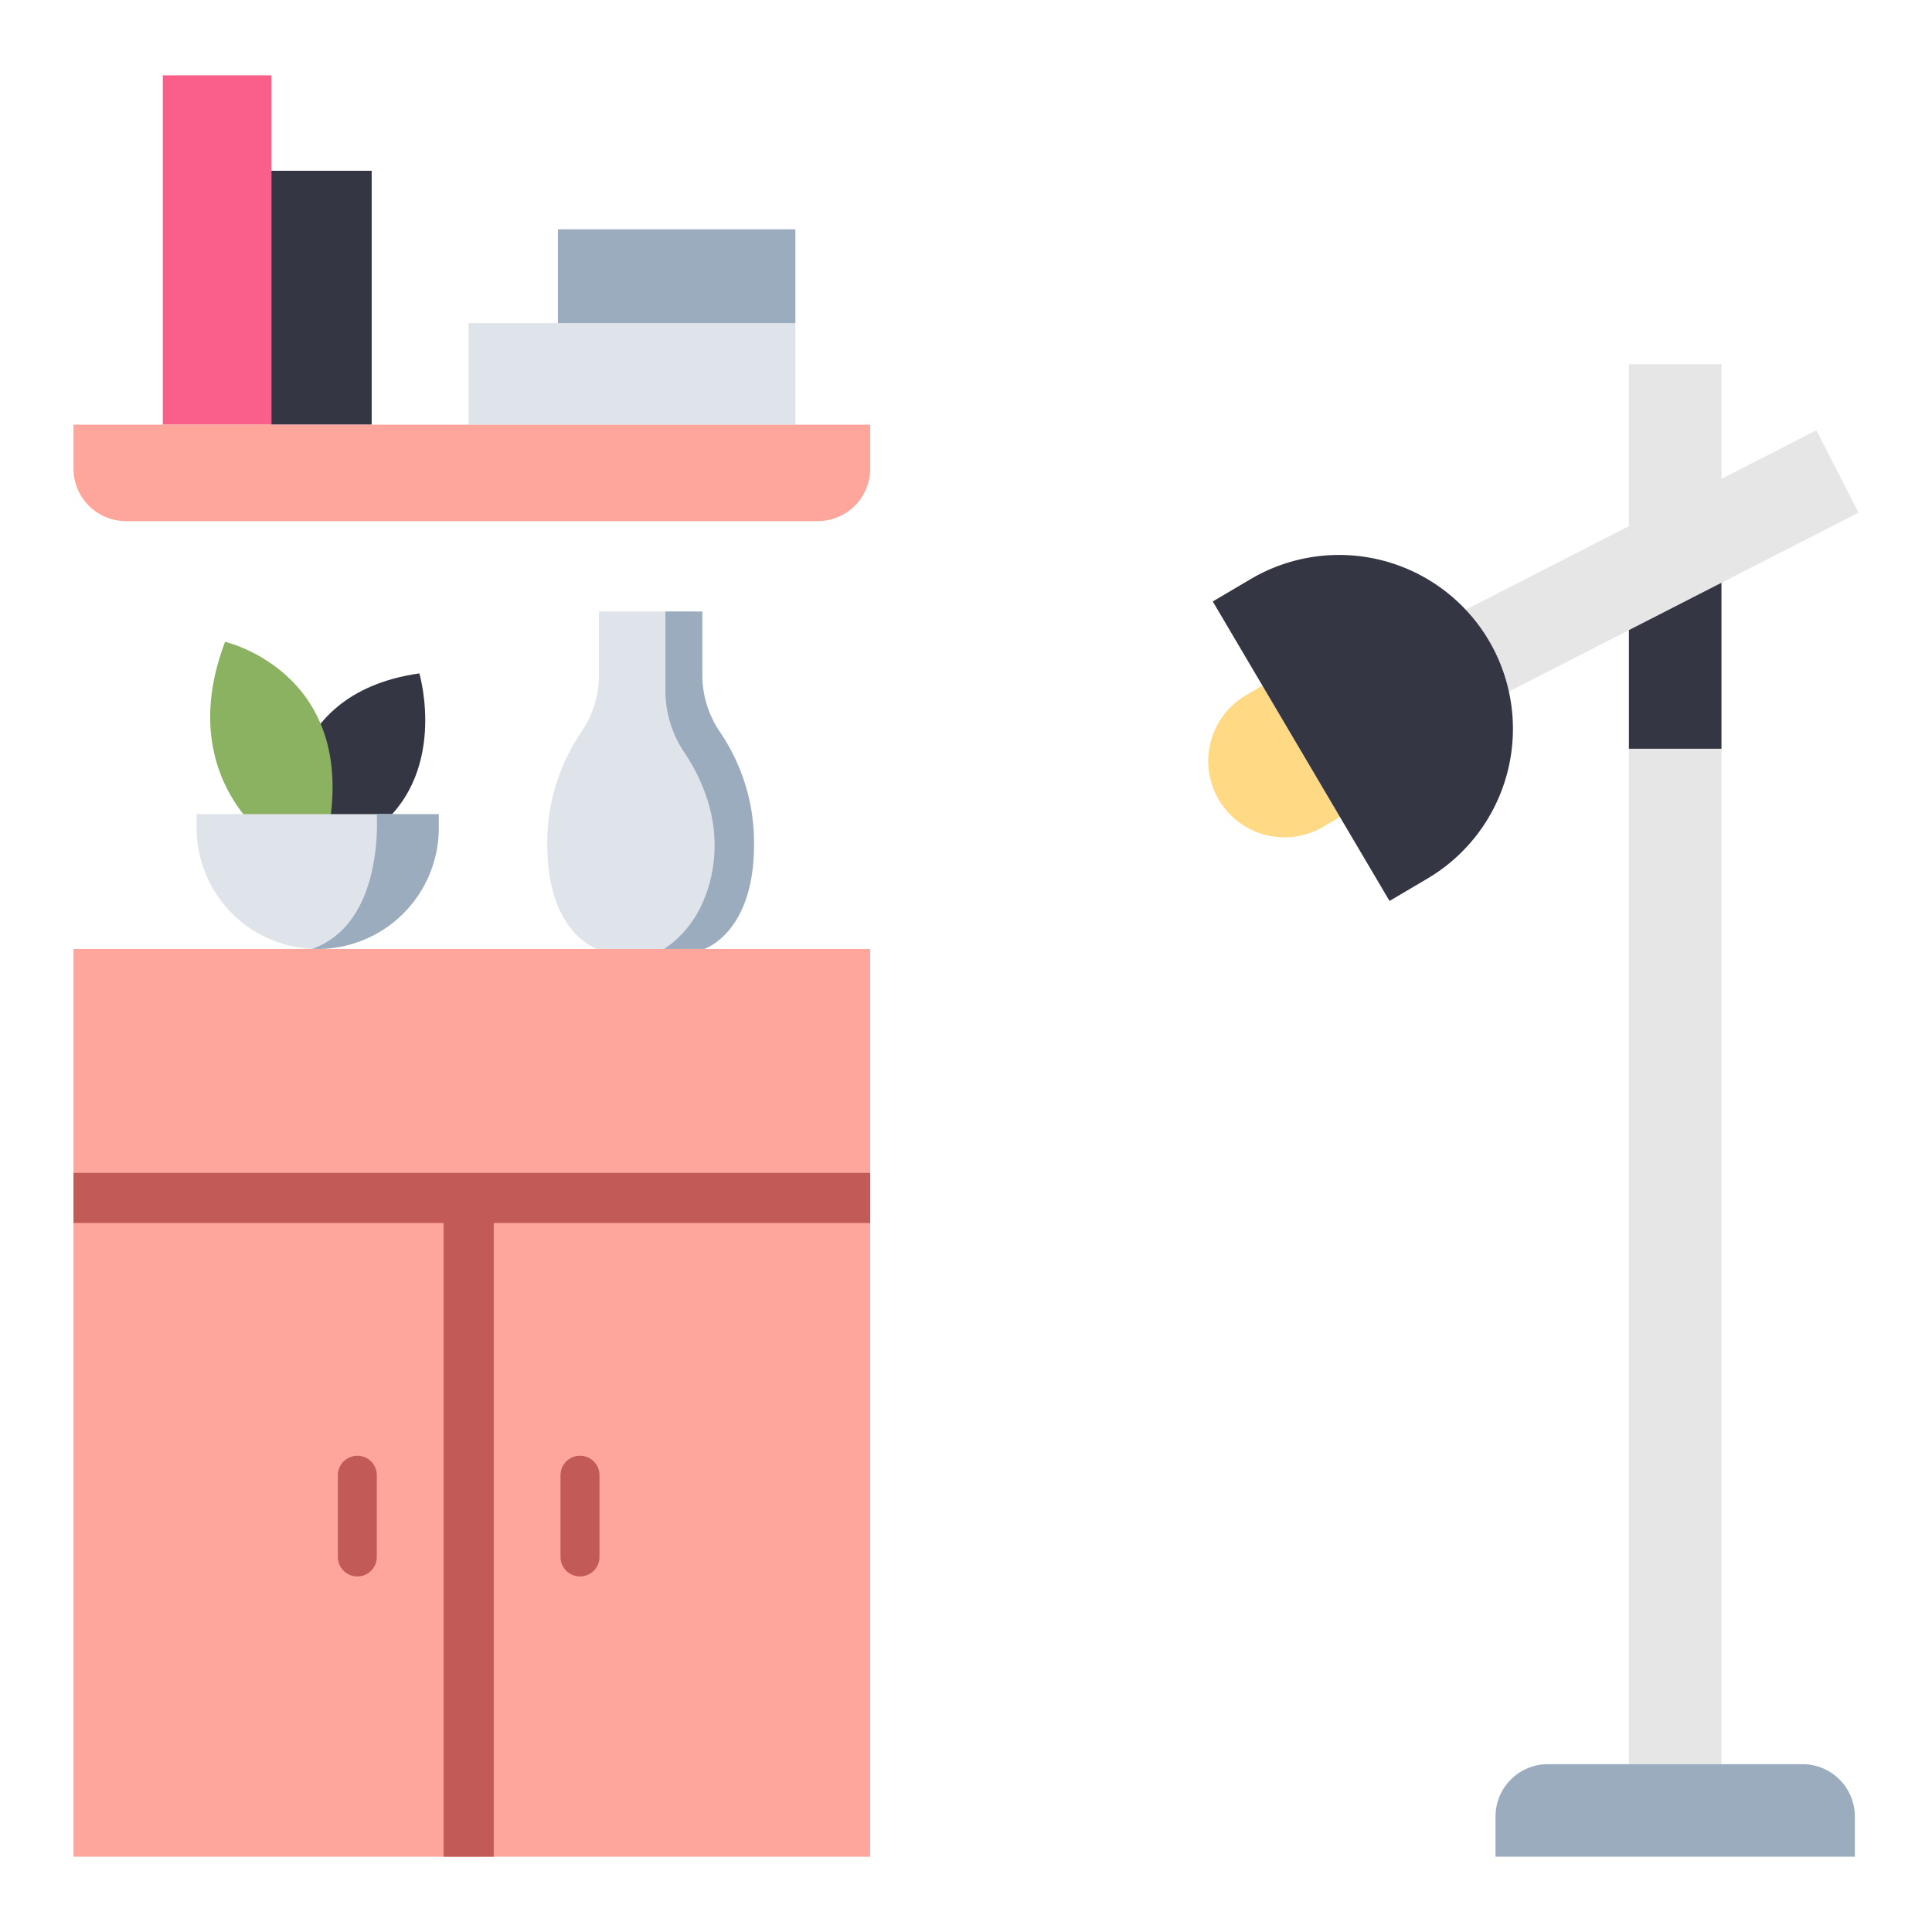
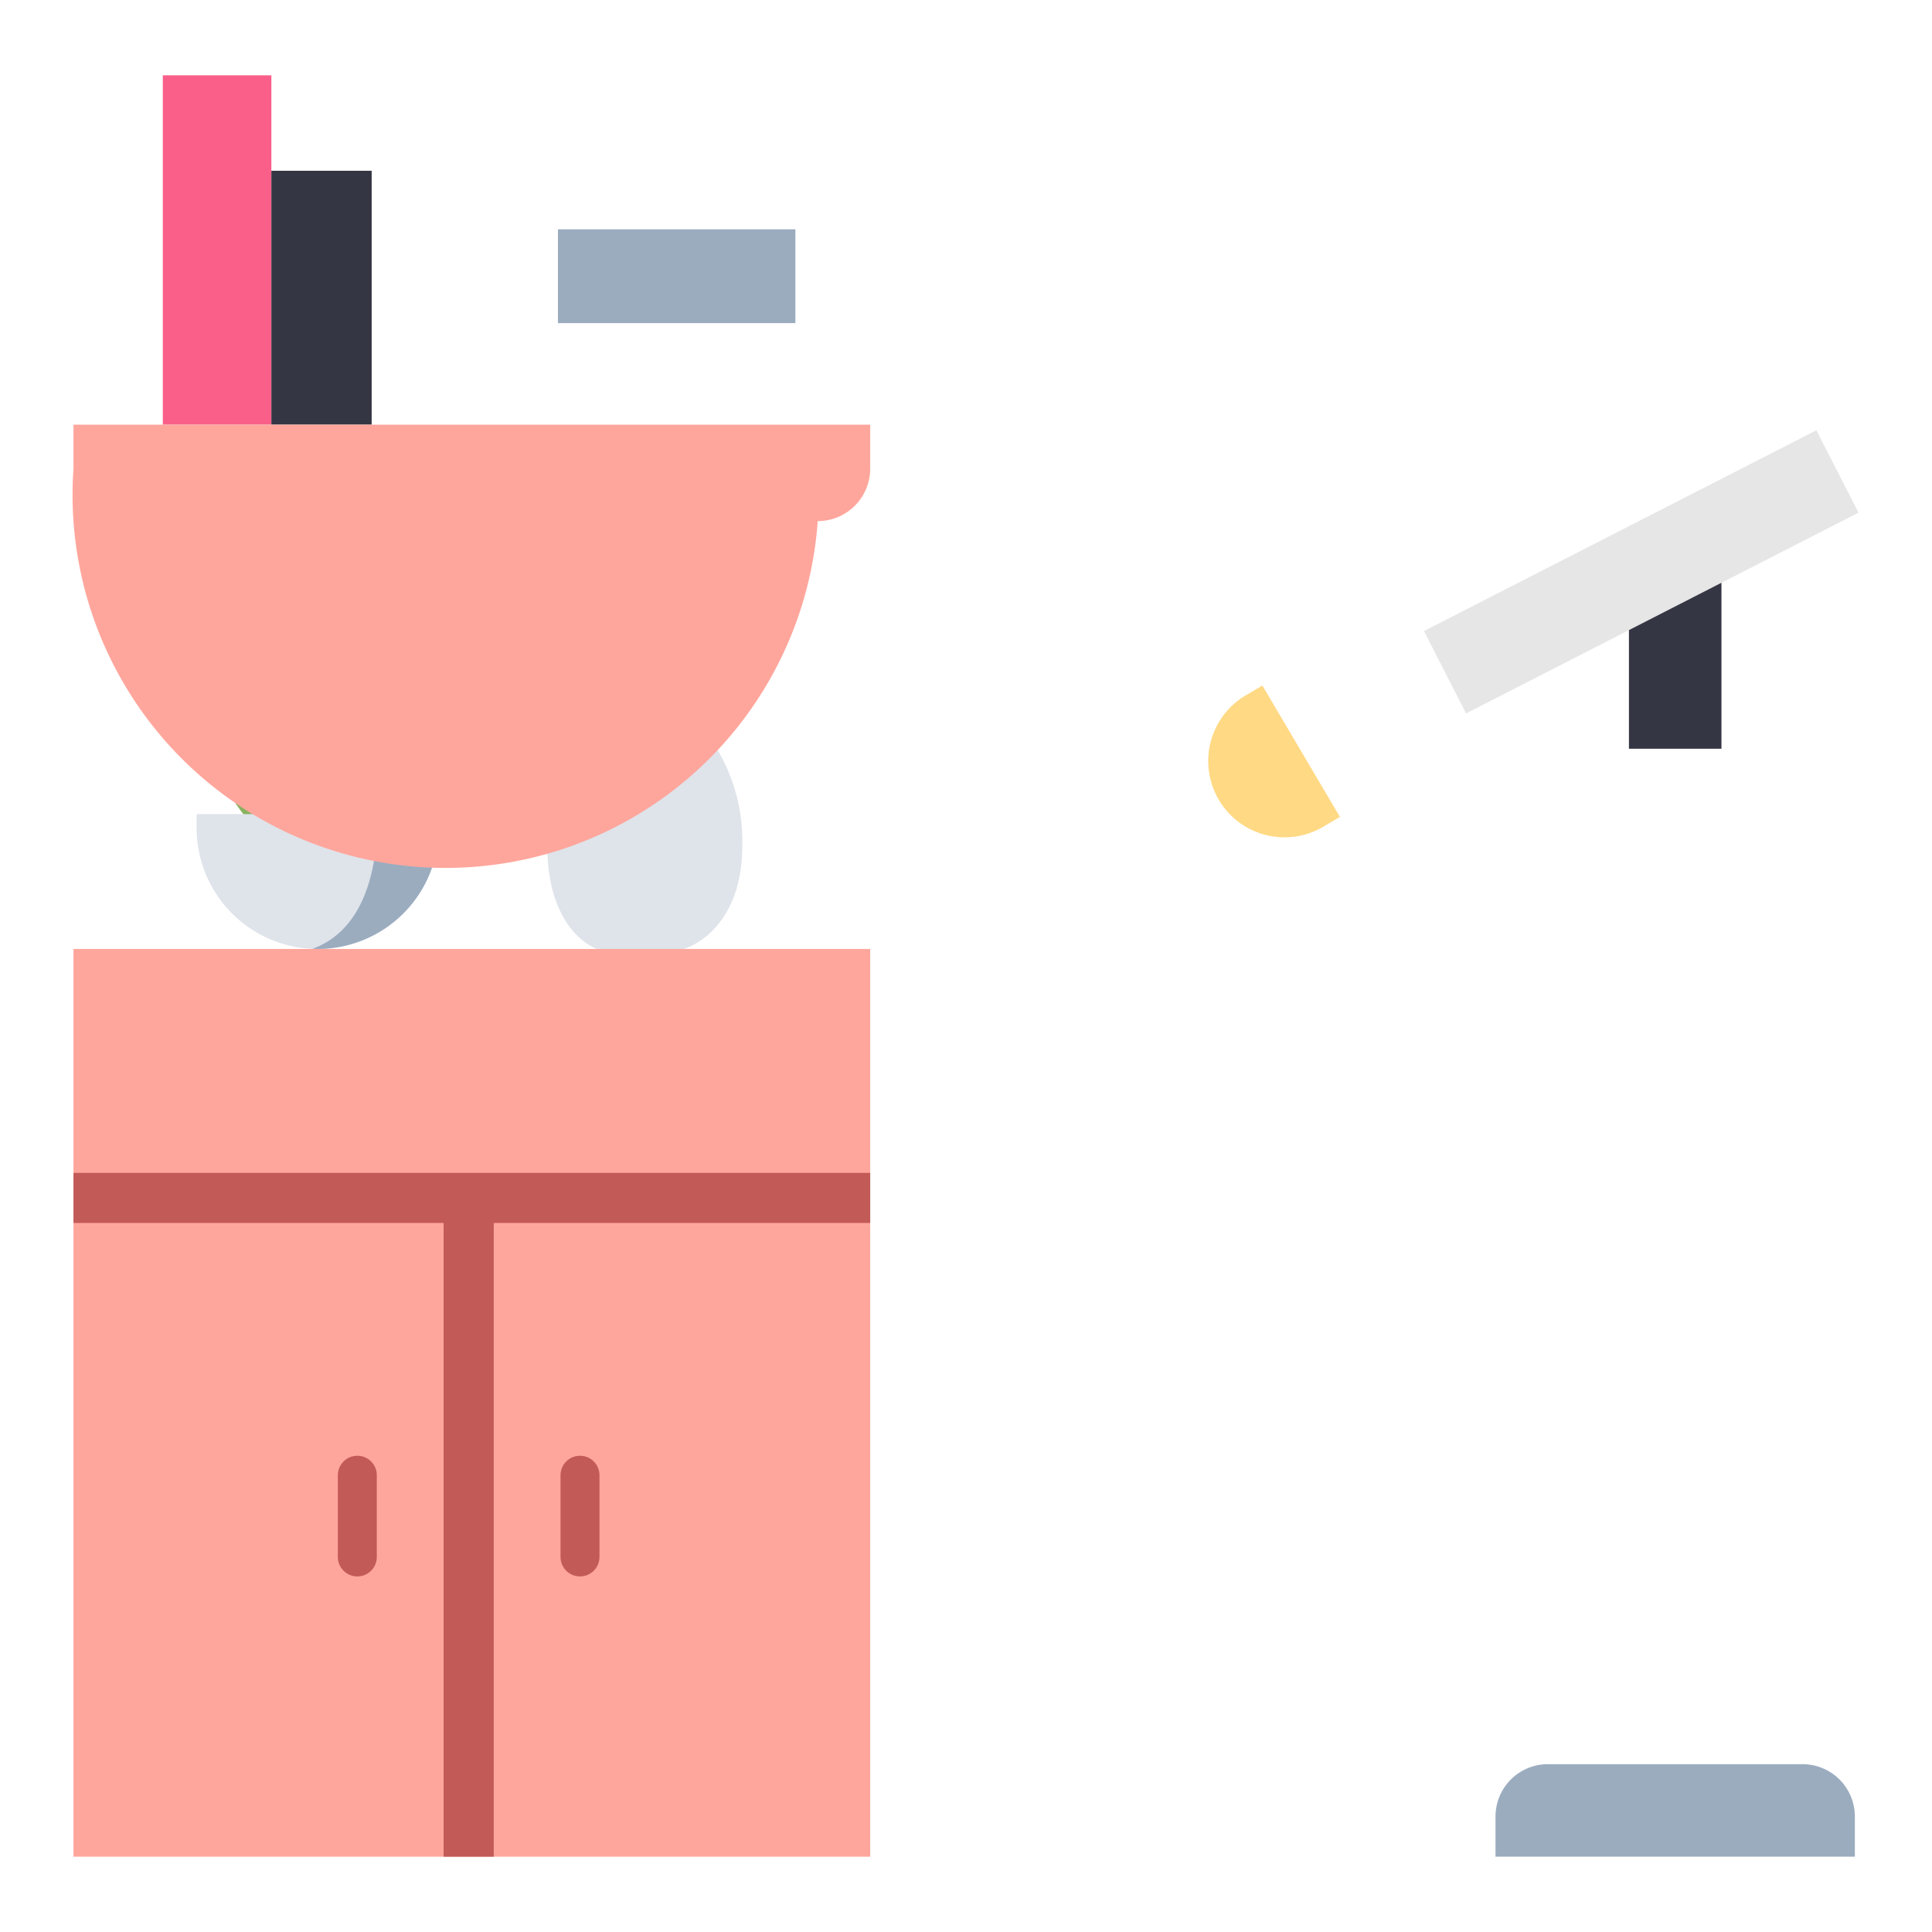
<svg xmlns="http://www.w3.org/2000/svg" id="flat" viewBox="0 0 340 340">
  <title>22_interior design</title>
  <path d="M208.316,128.068h26.846a0,0,0,0,1,0,0v3.4a13.423,13.423,0,0,1-13.423,13.423h0a13.423,13.423,0,0,1-13.423-13.423v-3.4a0,0,0,0,1,0,0Z" transform="translate(226.569 -123.851) rotate(59.451)" style="fill:#ffd983" />
  <rect x="12.93" y="167.004" width="140.212" height="159.744" style="fill:#ffa69c" />
  <path d="M124.788,129.694c-2.067-2.977-2.635-7.407-2.635-11.031l-.122-11.05H105.408v11.05a17.807,17.807,0,0,1-3.109,10.171,34.551,34.551,0,0,0-5.987,19.88c0,15.5,8.759,18.29,8.759,18.29h15.264s10.3-2.793,10.3-18.29A31.54,31.54,0,0,0,124.788,129.694Z" style="fill:#dfe3ea" />
  <path d="M51.1,146.474S47.862,122.211,73.8,118.505c0,0,5.391,18.205-8.422,27.969Z" style="fill:#353644" />
  <path d="M46.851,147.31s-16-11.286-7.243-34.364c0,0,22.741,5.222,18.361,32.174Z" style="fill:#8ab260" />
  <path d="M55.913,167h0A21.309,21.309,0,0,1,34.6,145.694v-2.427H69.965S70.762,167,55.913,167Z" style="fill:#dfe3ea" />
  <rect x="28.651" y="13.253" width="19.107" height="61.48" style="fill:#f95f88" />
  <rect x="47.758" y="30.052" width="17.652" height="44.68" style="fill:#353644" />
-   <rect x="102.292" y="37.049" width="17.869" height="57.497" transform="translate(45.428 177.024) rotate(-90)" style="fill:#dfe3ea" />
  <rect x="110.828" y="27.716" width="16.509" height="41.786" transform="translate(70.473 167.691) rotate(-90)" style="fill:#9bacbf" />
-   <rect x="286.665" y="64.099" width="16.282" height="251.526" style="fill:#e6e6e6" />
  <path d="M263.186,310.465h63.239a0,0,0,0,1,0,0v7.07a9.212,9.212,0,0,1-9.212,9.212H272.4a9.212,9.212,0,0,1-9.212-9.212v-7.07A0,0,0,0,1,263.186,310.465Z" transform="translate(589.611 637.213) rotate(-180)" style="fill:#9bacbf" />
  <polygon points="153.143 206.409 12.93 206.409 12.93 215.226 78.069 215.226 78.069 326.747 86.886 326.747 86.886 215.226 153.143 215.226 153.143 206.409" style="fill:#c25a58" />
  <path d="M62.884,277.425A3.429,3.429,0,0,1,59.455,274V259.618a3.429,3.429,0,0,1,6.858,0V274A3.429,3.429,0,0,1,62.884,277.425Z" style="fill:#c25a58" />
  <path d="M102.071,277.425A3.429,3.429,0,0,1,98.642,274V259.618a3.429,3.429,0,0,1,6.858,0V274A3.429,3.429,0,0,1,102.071,277.425Z" style="fill:#c25a58" />
  <path d="M77.222,145.694v-2.427H66.316c.18,4.28,0,19.611-11.336,23.713.309.013.62.024.933.024A21.31,21.31,0,0,0,77.222,145.694Z" style="fill:#9bacbf" />
-   <path d="M116.881,167h7.056s8.759-2.793,8.759-18.29a34.551,34.551,0,0,0-5.987-19.88,17.815,17.815,0,0,1-3.109-10.171v-11.05h-6.5V121.6a19.45,19.45,0,0,0,3.337,10.826c3.049,4.549,6.793,12.425,4.734,21.752C123.685,160.9,120.221,164.77,116.881,167Z" style="fill:#9bacbf" />
  <polygon points="286.665 131.767 302.947 131.767 302.947 90.962 286.665 99.354 286.665 131.767" style="fill:#353644" />
  <rect x="250.043" y="92.496" width="77.576" height="16.282" transform="translate(-14.139 142.596) rotate(-27.095)" style="fill:#e6e6e6" />
-   <path d="M214.892,103.281H276.1a0,0,0,0,1,0,0v7.747a30.6,30.6,0,0,1-30.6,30.6h0a30.6,30.6,0,0,1-30.6-30.6v-7.747A0,0,0,0,1,214.892,103.281Z" transform="translate(264.816 396.119) rotate(-120.549)" style="fill:#353644" />
-   <path d="M12.93,74.732H153.143a0,0,0,0,1,0,0V82.47a9.237,9.237,0,0,1-9.237,9.237H22.167A9.237,9.237,0,0,1,12.93,82.47V74.732A0,0,0,0,1,12.93,74.732Z" style="fill:#ffa69c" />
+   <path d="M12.93,74.732H153.143a0,0,0,0,1,0,0V82.47a9.237,9.237,0,0,1-9.237,9.237A9.237,9.237,0,0,1,12.93,82.47V74.732A0,0,0,0,1,12.93,74.732Z" style="fill:#ffa69c" />
</svg>